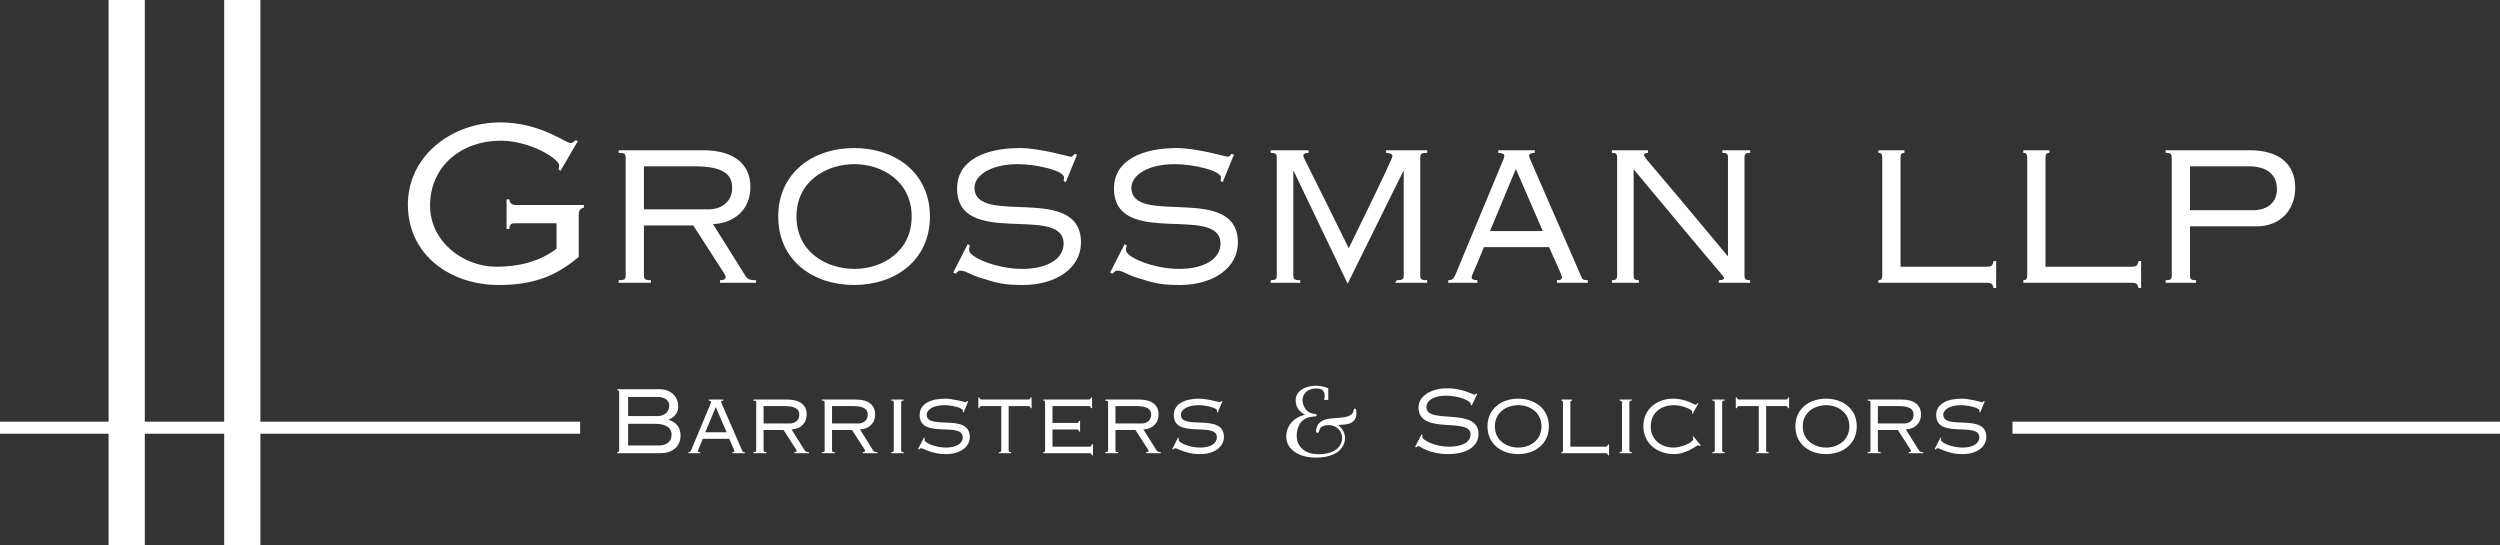
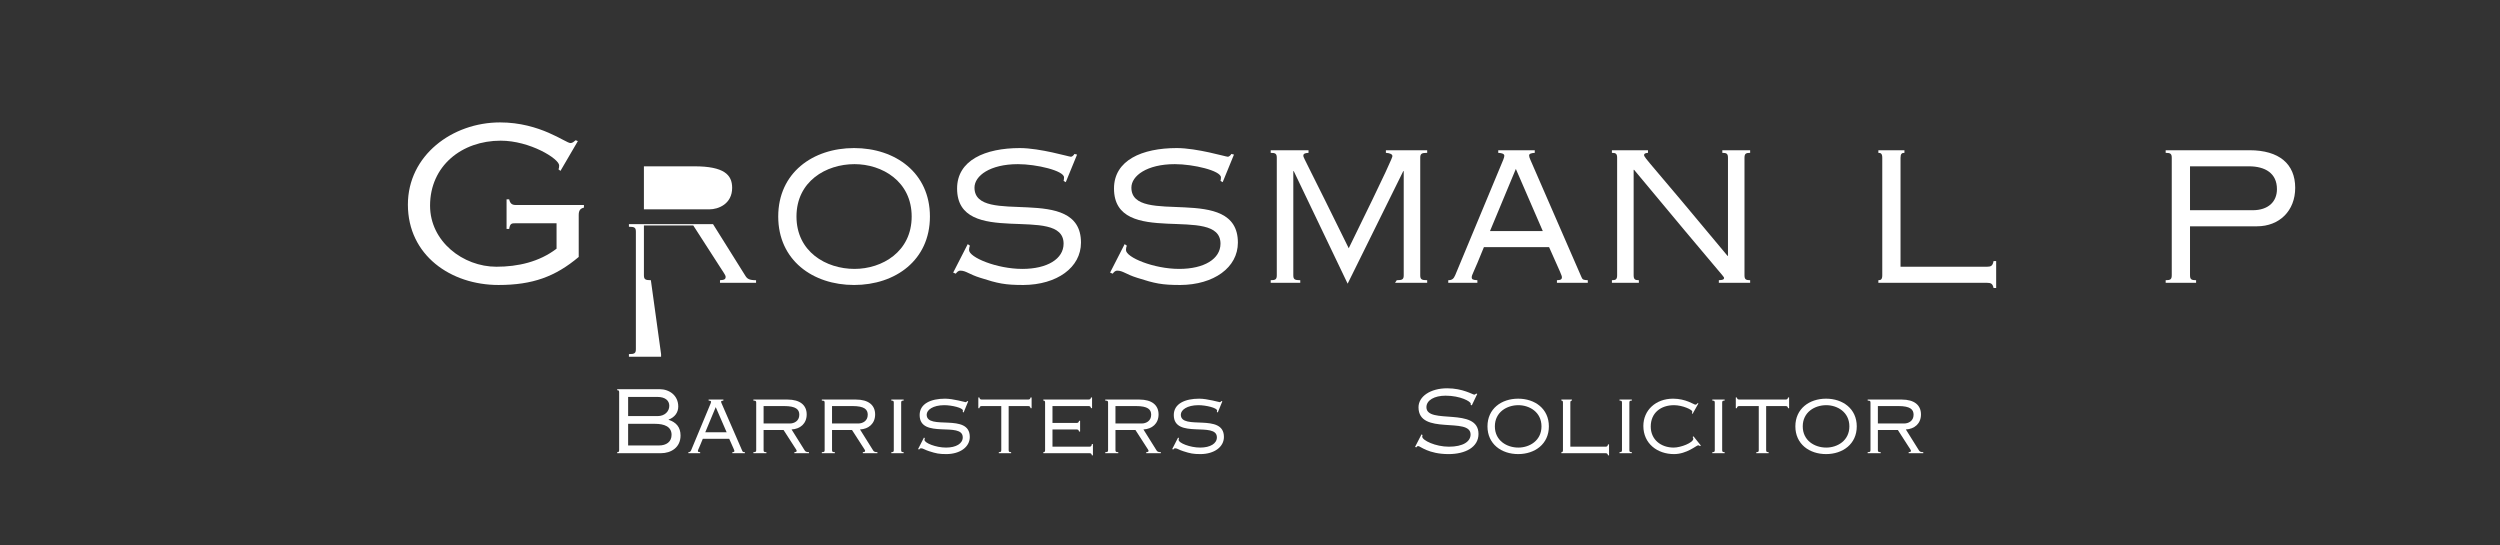
<svg xmlns="http://www.w3.org/2000/svg" id="Layer_1" viewBox="0 0 4136.046 902.187">
  <rect x="0" y="0" width="4136.046" height="902.187" fill="#333333" stroke="none" />
  <defs>
    <style>.cls-1{fill:#fff;}</style>
  </defs>
-   <rect class="cls-1" x="3329.541" y="697.624" width="806.504" height="19.923" />
-   <polygon class="cls-1" points="430.809 0 370.92 0 370.92 697.624 239.553 697.624 239.553 0 179.665 0 179.665 697.624 0 697.624 0 717.547 179.665 717.547 179.665 902.187 239.553 902.187 239.553 717.547 370.92 717.547 370.92 902.187 430.809 902.187 430.809 717.547 959.785 717.547 959.785 697.624 430.809 697.624 430.809 0" />
  <path class="cls-1" d="M842.387,329.815h-4.314v48.9h4.314c1.439-9.349,4.317-9.349,10.788-9.349h67.599v42.071c-28.766,21.934-64.002,29.844-99.6,29.844-55.014,0-109.67-41.711-109.67-101.039,0-65.802,52.496-107.51,116.859-107.51,48.185,0,96.725,29.841,96.725,40.99,0,2.875-.358,4.672-1.079,6.471l3.239,2.518,28.763-49.261-3.593-1.439c-2.878,2.157-5.035,4.675-8.631,4.675-7.91,0-49.979-34.158-116.502-34.158-79.105,0-152.456,54.653-152.456,135.918,0,84.137,71.195,133.04,149.942,133.04,56.092,0,93.847-13.663,132.679-46.386v-69.398c0-7.907,2.878-10.785,8.631-12.224v-4.314h-112.906c-6.471,0-9.349-2.875-10.788-9.349Z" />
-   <path class="cls-1" d="M1076.812,463.579c-9.346,0-11.506-1.442-11.506-8.274v-82.34h81.625l44.225,68.677c5.035,7.91,9.349,13.663,9.349,16.181,0,3.957-1.797,5.393-9.349,5.756v4.314h59.688v-4.314c-11.506,0-14.742-2.521-17.617-7.198l-53.578-85.573c35.237-1.8,61.845-23.734,61.845-61.488,0-37.397-26.609-60.767-78.744-60.767h-139.154v4.314c9.349,0,11.506,1.436,11.506,8.271v194.167c0,6.832-2.157,8.274-11.506,8.274v4.314h53.214v-4.314ZM1065.306,275.159h83.422c49.261,0,62.566,14.027,62.566,35.597,0,26.612-22.655,35.597-37.757,35.597h-108.231v-71.195Z" />
+   <path class="cls-1" d="M1076.812,463.579c-9.346,0-11.506-1.442-11.506-8.274v-82.34h81.625l44.225,68.677c5.035,7.91,9.349,13.663,9.349,16.181,0,3.957-1.797,5.393-9.349,5.756v4.314h59.688v-4.314c-11.506,0-14.742-2.521-17.617-7.198l-53.578-85.573h-139.154v4.314c9.349,0,11.506,1.436,11.506,8.271v194.167c0,6.832-2.157,8.274-11.506,8.274v4.314h53.214v-4.314ZM1065.306,275.159h83.422c49.261,0,62.566,14.027,62.566,35.597,0,26.612-22.655,35.597-37.757,35.597h-108.231v-71.195Z" />
  <path class="cls-1" d="M1413.002,244.957c-68.317,0-125.49,40.99-125.49,113.266s57.174,113.263,125.49,113.263,125.49-40.99,125.49-113.263-57.171-113.266-125.49-113.266ZM1413.723,444.878c-47.104,0-96.007-28.408-96.007-86.654s48.903-86.657,96.007-86.657c45.665,0,94.568,28.405,94.568,86.657s-48.903,86.654-94.568,86.654Z" />
  <path class="cls-1" d="M1601.05,403.885l-24.091,47.104,4.314,1.8c1.439-1.8,3.596-5.035,7.553-5.035,9.349,0,14.381,6.114,33.08,11.87,29.126,9.343,40.632,11.864,71.195,11.864,55.374-.363,95.286-28.766,95.286-70.116,0-99.6-176.19-25.53-176.19-90.972,0-19.416,25.53-38.833,71.916-38.833,30.562,0,76.23,10.785,76.23,21.934,0,2.157-.361,4.672-.721,5.75l3.596,2.157,18.698-45.662-4.314-1.079c-1.079,2.157-3.957,4.672-5.753,4.672s-14.384-3.593-30.923-7.192c-16.541-3.593-37.036-7.189-53.578-7.189-57.531,0-103.917,20.134-103.917,66.878,0,99.963,176.19,24.812,176.19,91.332,0,25.173-26.966,41.711-68.317,41.711-42.071,0-88.096-19.059-88.096-31.283,0-2.875.721-5.393,1.439-7.189l-3.596-2.521Z" />
  <path class="cls-1" d="M1871.792,310.399c0-19.416,25.53-38.833,71.916-38.833,30.562,0,76.23,10.785,76.23,21.934,0,2.157-.361,4.672-.721,5.75l3.596,2.157,18.698-45.662-4.314-1.079c-1.079,2.157-3.957,4.672-5.753,4.672s-14.384-3.593-30.923-7.192c-16.541-3.593-37.036-7.189-53.578-7.189-57.531,0-103.917,20.134-103.917,66.878,0,99.963,176.19,24.812,176.19,91.332,0,25.173-26.966,41.711-68.317,41.711-42.071,0-88.096-19.059-88.096-31.283,0-2.875.721-5.393,1.439-7.189l-3.596-2.521-24.091,47.104,4.314,1.8c1.439-1.8,3.596-5.035,7.553-5.035,9.349,0,14.381,6.114,33.08,11.87,29.126,9.343,40.632,11.864,71.195,11.864,55.374-.363,95.286-28.766,95.286-70.116,0-99.6-176.19-25.53-176.19-90.972Z" />
  <path class="cls-1" d="M2310.821,463.579l-2.878,4.314h53.217v-4.314c-9.349,0-11.506-1.442-11.506-8.274v-194.167c0-6.835,2.157-8.271,11.506-8.271v-4.314h-68.322v4.314c7.192.358,10.791,2.515,10.791,5.393,0,2.157-6.477,18.338-72.273,152.459-65.802-134.121-75.151-149.942-75.151-152.817,0-3.236,1.794-4.678,8.628-5.035v-4.314h-62.566v4.314c7.913,0,10.07,1.436,10.07,8.271v194.167c0,6.832-2.157,8.274-10.07,8.274v4.314h48.903v-4.314c-9.349,0-11.506-1.442-11.506-8.274v-172.233h.721l89.172,186.257,92.05-186.257h.721v172.233c0,6.832-2.163,8.274-11.506,8.274Z" />
  <path class="cls-1" d="M2575.81,463.579v4.314h51.06v-4.314c-7.192-.363-8.628-.721-10.428-5.041l-84.858-194.885c-1.079-2.515-1.8-4.672-1.8-6.471,0-2.878,3.599-3.957,9.349-4.314v-4.314h-60.409v4.314c6.835.358,10.07,1.8,10.07,5.035,0,1.436-.721,3.593-1.8,6.471l-79.465,190.932c-2.515,5.753-5.029,8.274-11.506,8.274v4.314h48.182v-4.314c-7.55-.363-9.343-1.442-9.343-4.678,0-4.675,2.157-5.035,20.134-49.982h107.87c19.777,44.228,21.213,47.104,21.213,49.982s-1.8,4.678-8.271,4.678ZM2465.062,382.314l42.789-102.838,44.589,102.838h-87.378Z" />
  <path class="cls-1" d="M2702.73,455.305v-174.39h.721c144.546,174.03,148.86,176.55,148.86,178.707,0,2.872-2.157,3.593-8.628,3.957v4.314h51.775v-4.314c-7.192,0-9.349-1.442-9.349-8.274v-194.167c0-6.835,2.157-8.271,9.349-8.271v-4.314h-46.025v4.314c7.192,0,9.349,1.436,9.349,8.271v162.166h-.721c-129.804-156.416-138.075-162.166-138.075-166.841,0-2.16,1.8-3.239,6.477-3.596v-4.314h-59.694v4.314c6.477,0,8.634,1.436,8.634,8.271v194.167c0,6.832-2.157,8.274-8.634,8.274v4.314h44.589v-4.314c-6.471,0-8.628-1.442-8.628-8.274Z" />
  <path class="cls-1" d="M3287.375,441.281h-143.11v-180.144c0-6.835,2.157-8.271,6.471-8.271v-4.314h-43.147v4.314c4.314,0,6.471,1.436,6.471,8.271v194.167c0,6.832-2.157,8.274-6.471,8.274v4.314h179.786c6.471,0,9.349,1.436,10.785,8.628h4.314v-44.589h-4.314c-1.436,7.913-4.314,9.349-10.785,9.349Z" />
-   <path class="cls-1" d="M3537.986,476.521h4.314v-44.589h-4.314c-1.436,7.913-4.314,9.349-10.785,9.349h-143.11v-180.144c0-6.835,2.157-8.271,6.471-8.271v-4.314h-43.147v4.314c4.314,0,6.471,1.436,6.471,8.271v194.167c0,6.832-2.157,8.274-6.471,8.274v4.314h179.786c6.471,0,9.349,1.436,10.785,8.628Z" />
  <path class="cls-1" d="M3633.259,463.579c-7.907,0-10.064-1.442-10.064-8.274v-80.904h110.748c37.033,0,63.281-25.527,63.281-63.645,0-39.551-26.606-62.203-75.509-62.203h-138.796v4.314c7.913,0,10.07,1.436,10.07,8.271v194.167c0,6.832-2.157,8.274-10.07,8.274v4.314h50.339v-4.314ZM3623.195,275.159h97.443c26.969,0,46.383,11.506,46.383,37.754,0,20.855-14.384,34.882-40.269,34.882h-103.556v-72.637Z" />
  <path class="cls-1" d="M1106.117,694.491v-.292c10.478-3.927,16.008-12.078,16.008-21.535,0-18.627-14.843-28.81-30.997-28.81h-69.994v1.74c2.327,0,3.2.584,3.2,3.349v95.756c0,2.765-.873,3.349-3.2,3.349v1.74h72.324c16.735,0,32.451-9.456,32.451-29.245,0-13.681-6.984-21.833-19.792-26.051ZM1039.177,656.653h48.17c13.678,0,19.935,6.406,19.935,14.7,0,9.456-7.714,17.024-19.208,17.024h-48.897v-31.724ZM1090.255,736.988h-51.078v-35.8h44.529c15.135,0,27.359,4.511,27.359,18.186,0,11.643-8.732,17.614-20.811,17.614Z" />
  <path class="cls-1" d="M1228.076,746.01l-34.343-78.875c-.435-1.019-.727-1.889-.727-2.622,0-1.162,1.454-1.597,3.784-1.746v-1.746h-24.449v1.746c2.765.149,4.076.727,4.076,2.038,0,.584-.292,1.454-.727,2.622l-32.162,77.272c-1.019,2.324-2.038,3.349-4.657,3.349v1.74h19.5v-1.74c-3.057-.149-3.784-.584-3.784-1.895,0-1.895.873-2.038,8.149-20.23h43.659c8.003,17.9,8.584,19.062,8.584,20.23,0,1.162-.727,1.895-3.346,1.895v1.74h20.665v-1.74c-2.911-.149-3.492-.298-4.222-2.038ZM1166.812,715.155l17.319-41.616,18.043,41.616h-35.362Z" />
  <path class="cls-1" d="M1331.26,745.134l-21.684-34.638c14.262-.727,25.03-9.599,25.03-24.884,0-15.135-10.767-24.592-31.87-24.592h-56.316v1.746c3.784,0,4.657.584,4.657,3.349v78.583c0,2.765-.873,3.349-4.657,3.349v1.74h21.538v-1.74c-3.784,0-4.657-.584-4.657-3.349v-33.327h33.032l17.9,27.797c2.038,3.2,3.784,5.53,3.784,6.549,0,1.597-.727,2.181-3.784,2.33v1.74h24.157v-1.74c-4.657,0-5.965-1.025-7.13-2.914ZM1263.301,700.604v-28.816h33.762c19.935,0,25.319,5.679,25.319,14.408,0,10.767-9.167,14.408-15.278,14.408h-43.802Z" />
  <path class="cls-1" d="M1444.488,745.134l-21.684-34.638c14.262-.727,25.03-9.599,25.03-24.884,0-15.135-10.767-24.592-31.87-24.592h-56.316v1.746c3.784,0,4.657.584,4.657,3.349v78.583c0,2.765-.873,3.349-4.657,3.349v1.74h21.538v-1.74c-3.784,0-4.657-.584-4.657-3.349v-33.327h33.032l17.9,27.797c2.038,3.2,3.784,5.53,3.784,6.549,0,1.597-.727,2.181-3.784,2.33v1.74h24.157v-1.74c-4.657,0-5.965-1.025-7.13-2.914ZM1376.529,700.604v-28.816h33.762c19.935,0,25.319,5.679,25.319,14.408,0,10.767-9.167,14.408-15.278,14.408h-43.802Z" />
  <path class="cls-1" d="M1474.621,662.766c3.203,0,4.076.584,4.076,3.349v78.583c0,2.765-.873,3.349-4.076,3.349v1.74h20.373v-1.74c-3.2,0-4.076-.584-4.076-3.349v-78.583c0-2.765.876-3.349,4.076-3.349v-1.746h-20.373v1.746Z" />
  <path class="cls-1" d="M1533.123,686.053c0-7.86,10.332-15.719,29.105-15.719,12.37,0,30.851,4.368,30.851,8.878,0,.87-.146,1.895-.292,2.33l1.457.87,7.565-18.478-1.746-.441c-.435.876-1.6,1.895-2.327,1.895s-5.822-1.454-12.516-2.908c-6.695-1.46-14.989-2.914-21.681-2.914-23.284,0-42.057,8.146-42.057,27.07,0,40.454,71.305,10.034,71.305,36.956,0,10.189-10.913,16.887-27.648,16.887-17.027,0-35.654-7.717-35.654-12.662,0-1.162.292-2.187.581-2.914l-1.454-1.013-9.748,19.062,1.746.727c.581-.727,1.454-2.038,3.054-2.038,3.784,0,5.822,2.473,13.389,4.803,11.786,3.784,16.443,4.803,28.813,4.803,22.411-.149,38.565-11.643,38.565-28.381,0-40.305-71.308-10.332-71.308-36.813Z" />
  <path class="cls-1" d="M1700.628,661.021h-75.962c-2.619,0-3.784-.578-4.368-3.492h-1.746v17.751h1.746c.584-2.908,1.749-3.492,4.368-3.492h31.87v72.911c0,2.765-.876,3.349-4.076,3.349v1.74h20.373v-1.74c-3.203,0-4.076-.584-4.076-3.349v-72.911h31.87c2.619,0,3.784.584,4.368,3.492h1.746v-17.751h-1.746c-.584,2.914-1.749,3.492-4.368,3.492Z" />
  <path class="cls-1" d="M1802.063,739.02h-60.826v-28.524h39.581c2.619,0,3.784.584,4.368,3.498h1.746v-17.757h-1.746c-.584,2.914-1.749,3.498-4.368,3.498h-39.581v-27.946h59.373c2.619,0,3.784.584,4.365,3.492h1.749v-17.751h-1.749c-.581,2.914-1.746,3.492-4.365,3.492h-74.508v1.746c2.038,0,2.911.584,2.911,3.349v78.583c0,2.765-.873,3.349-2.911,3.349v1.74h75.962c2.622,0,3.784.584,4.368,3.492h1.746v-18.627h-1.746c-.584,3.79-1.746,4.368-4.368,4.368Z" />
  <path class="cls-1" d="M1913.399,745.134l-21.684-34.638c14.262-.727,25.03-9.599,25.03-24.884,0-15.135-10.767-24.592-31.87-24.592h-56.316v1.746c3.784,0,4.657.584,4.657,3.349v78.583c0,2.765-.873,3.349-4.657,3.349v1.74h21.538v-1.74c-3.784,0-4.657-.584-4.657-3.349v-33.327h33.032l17.9,27.797c2.038,3.2,3.784,5.53,3.784,6.549,0,1.597-.727,2.181-3.784,2.33v1.74h24.157v-1.74c-4.657,0-5.965-1.025-7.13-2.914ZM1845.44,700.604v-28.816h33.759c19.938,0,25.322,5.679,25.322,14.408,0,10.767-9.167,14.408-15.278,14.408h-43.802Z" />
  <path class="cls-1" d="M1953.572,686.053c0-7.86,10.332-15.719,29.105-15.719,12.37,0,30.851,4.368,30.851,8.878,0,.87-.146,1.895-.292,2.33l1.457.87,7.565-18.478-1.746-.441c-.435.876-1.6,1.895-2.327,1.895s-5.822-1.454-12.516-2.908c-6.695-1.46-14.989-2.914-21.681-2.914-23.284,0-42.057,8.146-42.057,27.07,0,40.454,71.305,10.034,71.305,36.956,0,10.189-10.913,16.887-27.648,16.887-17.027,0-35.654-7.717-35.654-12.662,0-1.162.292-2.187.584-2.914l-1.457-1.013-9.748,19.062,1.746.727c.581-.727,1.454-2.038,3.054-2.038,3.784,0,5.822,2.473,13.389,4.803,11.786,3.784,16.443,4.803,28.813,4.803,22.411-.149,38.565-11.643,38.565-28.381,0-40.305-71.308-10.332-71.308-36.813Z" />
  <path class="cls-1" d="M2359.902,673.683c0-11.786,13.538-19.068,31.724-19.068,24.157,0,41.622,9.462,41.622,13.395,0,.435-.149,1.013-.149,1.74l1.895.876,9.021-18.919-1.746-.584c-1.311,1.025-2.038,1.752-3.349,1.752-1.162,0-5.822-2.622-13.532-5.244-7.568-2.616-18.192-5.238-31.14-5.238-27.648,0-47.443,13.389-47.443,31.432,0,47.151,86.151,15.135,86.151,44.97,0,11.637-12.221,20.224-35.943,20.224-21.976,0-44.094-10.475-44.094-16.732,0-.876.435-1.746.584-2.622l-1.746-1.019-10.624,20.665,1.889.876c1.019-1.46,1.746-2.187,3.492-2.187,2.914,0,16.881,13.246,49.916,13.246,28.089,0,49.624-11.494,49.624-33.327,0-45.256-86.151-14.986-86.151-44.237Z" />
  <path class="cls-1" d="M2511.694,659.567c-27.648,0-50.786,16.589-50.786,45.84s23.138,45.84,50.786,45.84,50.792-16.595,50.792-45.84-23.138-45.84-50.792-45.84ZM2511.986,740.48c-19.062,0-38.851-11.5-38.851-35.073s19.789-35.073,38.851-35.073c18.484,0,38.273,11.5,38.273,35.073s-19.789,35.073-38.273,35.073Z" />
  <path class="cls-1" d="M2655.919,739.02h-57.919v-72.905c0-2.765.876-3.349,2.622-3.349v-1.746h-17.465v1.746c1.746,0,2.622.584,2.622,3.349v78.583c0,2.765-.876,3.349-2.622,3.349v1.74h72.762c2.622,0,3.784.584,4.368,3.492h1.746v-18.043h-1.746c-.584,3.206-1.746,3.784-4.368,3.784Z" />
  <path class="cls-1" d="M2679.354,662.766c3.206,0,4.076.584,4.076,3.349v78.583c0,2.765-.87,3.349-4.076,3.349v1.74h20.373v-1.74c-3.2,0-4.07-.584-4.07-3.349v-78.583c0-2.765.87-3.349,4.07-3.349v-1.746h-20.373v1.746Z" />
  <path class="cls-1" d="M2800.286,723.015c.727.876,1.168,1.454,1.168,2.765,0,6.692-20.665,14.7-32.451,14.7-21.106,0-37.981-13.097-37.981-34.781,0-22.852,16.875-35.365,38.416-35.365,14.408,0,30.27,7.568,30.27,10.475,0,1.46-.292,2.33-.584,3.206l1.162.584,9.605-17.173-1.162-.584c-1.454,1.311-1.746,2.622-4.076,2.622-1.889,0-15.57-9.897-36.67-9.897-28.816,0-49.189,19.205-49.189,45.113,0,29.102,22.995,46.567,50.786,46.567,21.106,0,37.254-14.557,39.876-14.557.87,0,2.33.733,3.057,1.311l1.454-.87-12.221-15.278-1.46,1.162Z" />
  <path class="cls-1" d="M2832.892,662.766c3.206,0,4.076.584,4.076,3.349v78.583c0,2.765-.87,3.349-4.076,3.349v1.74h20.373v-1.74c-3.2,0-4.07-.584-4.07-3.349v-78.583c0-2.765.87-3.349,4.07-3.349v-1.746h-20.373v1.746Z" />
  <path class="cls-1" d="M2953.824,661.021h-75.962c-2.616,0-3.784-.578-4.368-3.492h-1.746v17.751h1.746c.584-2.908,1.752-3.492,4.368-3.492h31.873v72.911c0,2.765-.876,3.349-4.076,3.349v1.74h20.373v-1.74c-3.206,0-4.076-.584-4.076-3.349v-72.911h31.867c2.622,0,3.784.584,4.368,3.492h1.746v-17.751h-1.746c-.584,2.914-1.746,3.492-4.368,3.492Z" />
  <path class="cls-1" d="M3021.062,659.567c-27.648,0-50.786,16.589-50.786,45.84s23.138,45.84,50.786,45.84,50.792-16.595,50.792-45.84-23.138-45.84-50.792-45.84ZM3021.354,740.48c-19.062,0-38.851-11.5-38.851-35.073s19.789-35.073,38.851-35.073c18.484,0,38.273,11.5,38.273,35.073s-19.789,35.073-38.273,35.073Z" />
  <path class="cls-1" d="M3174.749,745.134l-21.684-34.638c14.259-.727,25.027-9.599,25.027-24.884,0-15.135-10.767-24.592-31.867-24.592h-56.316v1.746c3.784,0,4.654.584,4.654,3.349v78.583c0,2.765-.87,3.349-4.654,3.349v1.74h21.535v-1.74c-3.784,0-4.654-.584-4.654-3.349v-33.327h33.029l17.9,27.797c2.038,3.2,3.784,5.53,3.784,6.549,0,1.597-.727,2.181-3.784,2.33v1.74h24.157v-1.74c-4.654,0-5.965-1.025-7.127-2.914ZM3106.79,700.604v-28.816h33.762c19.932,0,25.319,5.679,25.319,14.408,0,10.767-9.17,14.408-15.278,14.408h-43.802Z" />
-   <path class="cls-1" d="M3214.923,686.053c0-7.86,10.332-15.719,29.102-15.719,12.37,0,30.854,4.368,30.854,8.878,0,.87-.149,1.895-.292,2.33l1.454.87,7.568-18.478-1.746-.441c-.435.876-1.603,1.895-2.33,1.895s-5.822-1.454-12.513-2.908c-6.698-1.46-14.992-2.914-21.684-2.914-23.281,0-42.057,8.146-42.057,27.07,0,40.454,71.308,10.034,71.308,36.956,0,10.189-10.916,16.887-27.648,16.887-17.03,0-35.657-7.717-35.657-12.662,0-1.162.292-2.187.584-2.914l-1.454-1.013-9.748,19.062,1.746.727c.578-.727,1.454-2.038,3.051-2.038,3.784,0,5.822,2.473,13.389,4.803,11.786,3.784,16.446,4.803,28.816,4.803,22.411-.149,38.565-11.643,38.565-28.381,0-40.305-71.308-10.332-71.308-36.813Z" />
-   <path class="cls-1" d="M2243.87,680.61c-.004-1.277-.008-3.026-1.62-4.345l-.529-.433-.608.304c-1.479.739-1.598,1.926-1.67,2.636l-.023.219c-.516,4.343-3.294,7.435-8.491,9.452-2.721,1.047-5.594,1.551-8.798,2.058-3.768.598-7.666.845-11.436,1.084-3.149.2-6.405.406-9.599.816-10.37,1.321-22.44,4.809-23.743,20.278-.062.809-.139,1.816.556,2.591.481.537,1.197.799,2.222.799h.3s.256-.163.256-.163c1.319-.834,1.525-2.057,1.661-2.867.035-.201.066-.403.117-.588,1.074-3.745,2.913-6.003,5.967-7.321,2.881-1.241,6.006-1.87,9.288-1.87,7.564,0,14.683,3.382,18.578,8.826,4.002,5.592,5.126,12.906,3.007,19.565-2.52,7.919-9.145,13.958-18.656,17.003-5.933,1.902-12.061,2.827-18.732,2.827-2.047,0-4.17-.091-6.314-.27-15.408-1.277-27.322-10.671-29.646-23.377-1.476-8.049-.509-15.953,2.872-23.491,2.479-5.508,6.213-9.453,11.412-12.06,4.449-2.214,9.355-2.837,14.414-3.328.183-.018.378-.018.575-.019.87-.006,2.489-.017,3.03-1.766l.11-.356-.121-.352c-.506-1.466-1.867-1.566-2.597-1.619l-.13-.01c-8.488-.738-14.489-4.739-17.84-11.892-4.346-9.258-3.568-16.994,2.378-23.65,3.709-4.152,10.224-6.632,17.427-6.632,3.234,0,6.451.524,9.316,1.517,7.279,6.161,4.223,15.546,4.088,15.945l-.496,1.473h7.127v-18.964l-.536-.32c-.964-.574-2.007-1.041-3.102-1.385-4.249-1.341-8.425-2.198-12.409-2.547-1.522-.138-3.055-.207-4.553-.207-6.492,0-12.806,1.308-18.766,3.889-9.766,4.247-14.801,11.51-14.562,21.005.271,10.364,5.536,18.095,15.663,23.016-1.08.317-2.135.622-3.193.911-6.908,1.893-12.85,5.294-17.664,10.11-7.279,7.288-10.741,16.261-10.29,26.667.41,9.691,5.037,17.696,13.751,23.791,7.741,5.428,17.407,8.463,29.55,9.281,2.35.158,4.659.238,6.86.238,10.844,0,20.283-1.912,28.859-5.847,14.652-6.725,21.789-22.464,16.25-35.831-1.922-4.65-5.084-8.704-9.632-12.336,1.83-.258,3.5-.288,5.239-.32,5.441-.102,10.043-.831,14.069-2.229,7.59-2.645,12.374-10.812,10.891-18.593-.073-.383-.074-.835-.076-1.314Z" />
</svg>